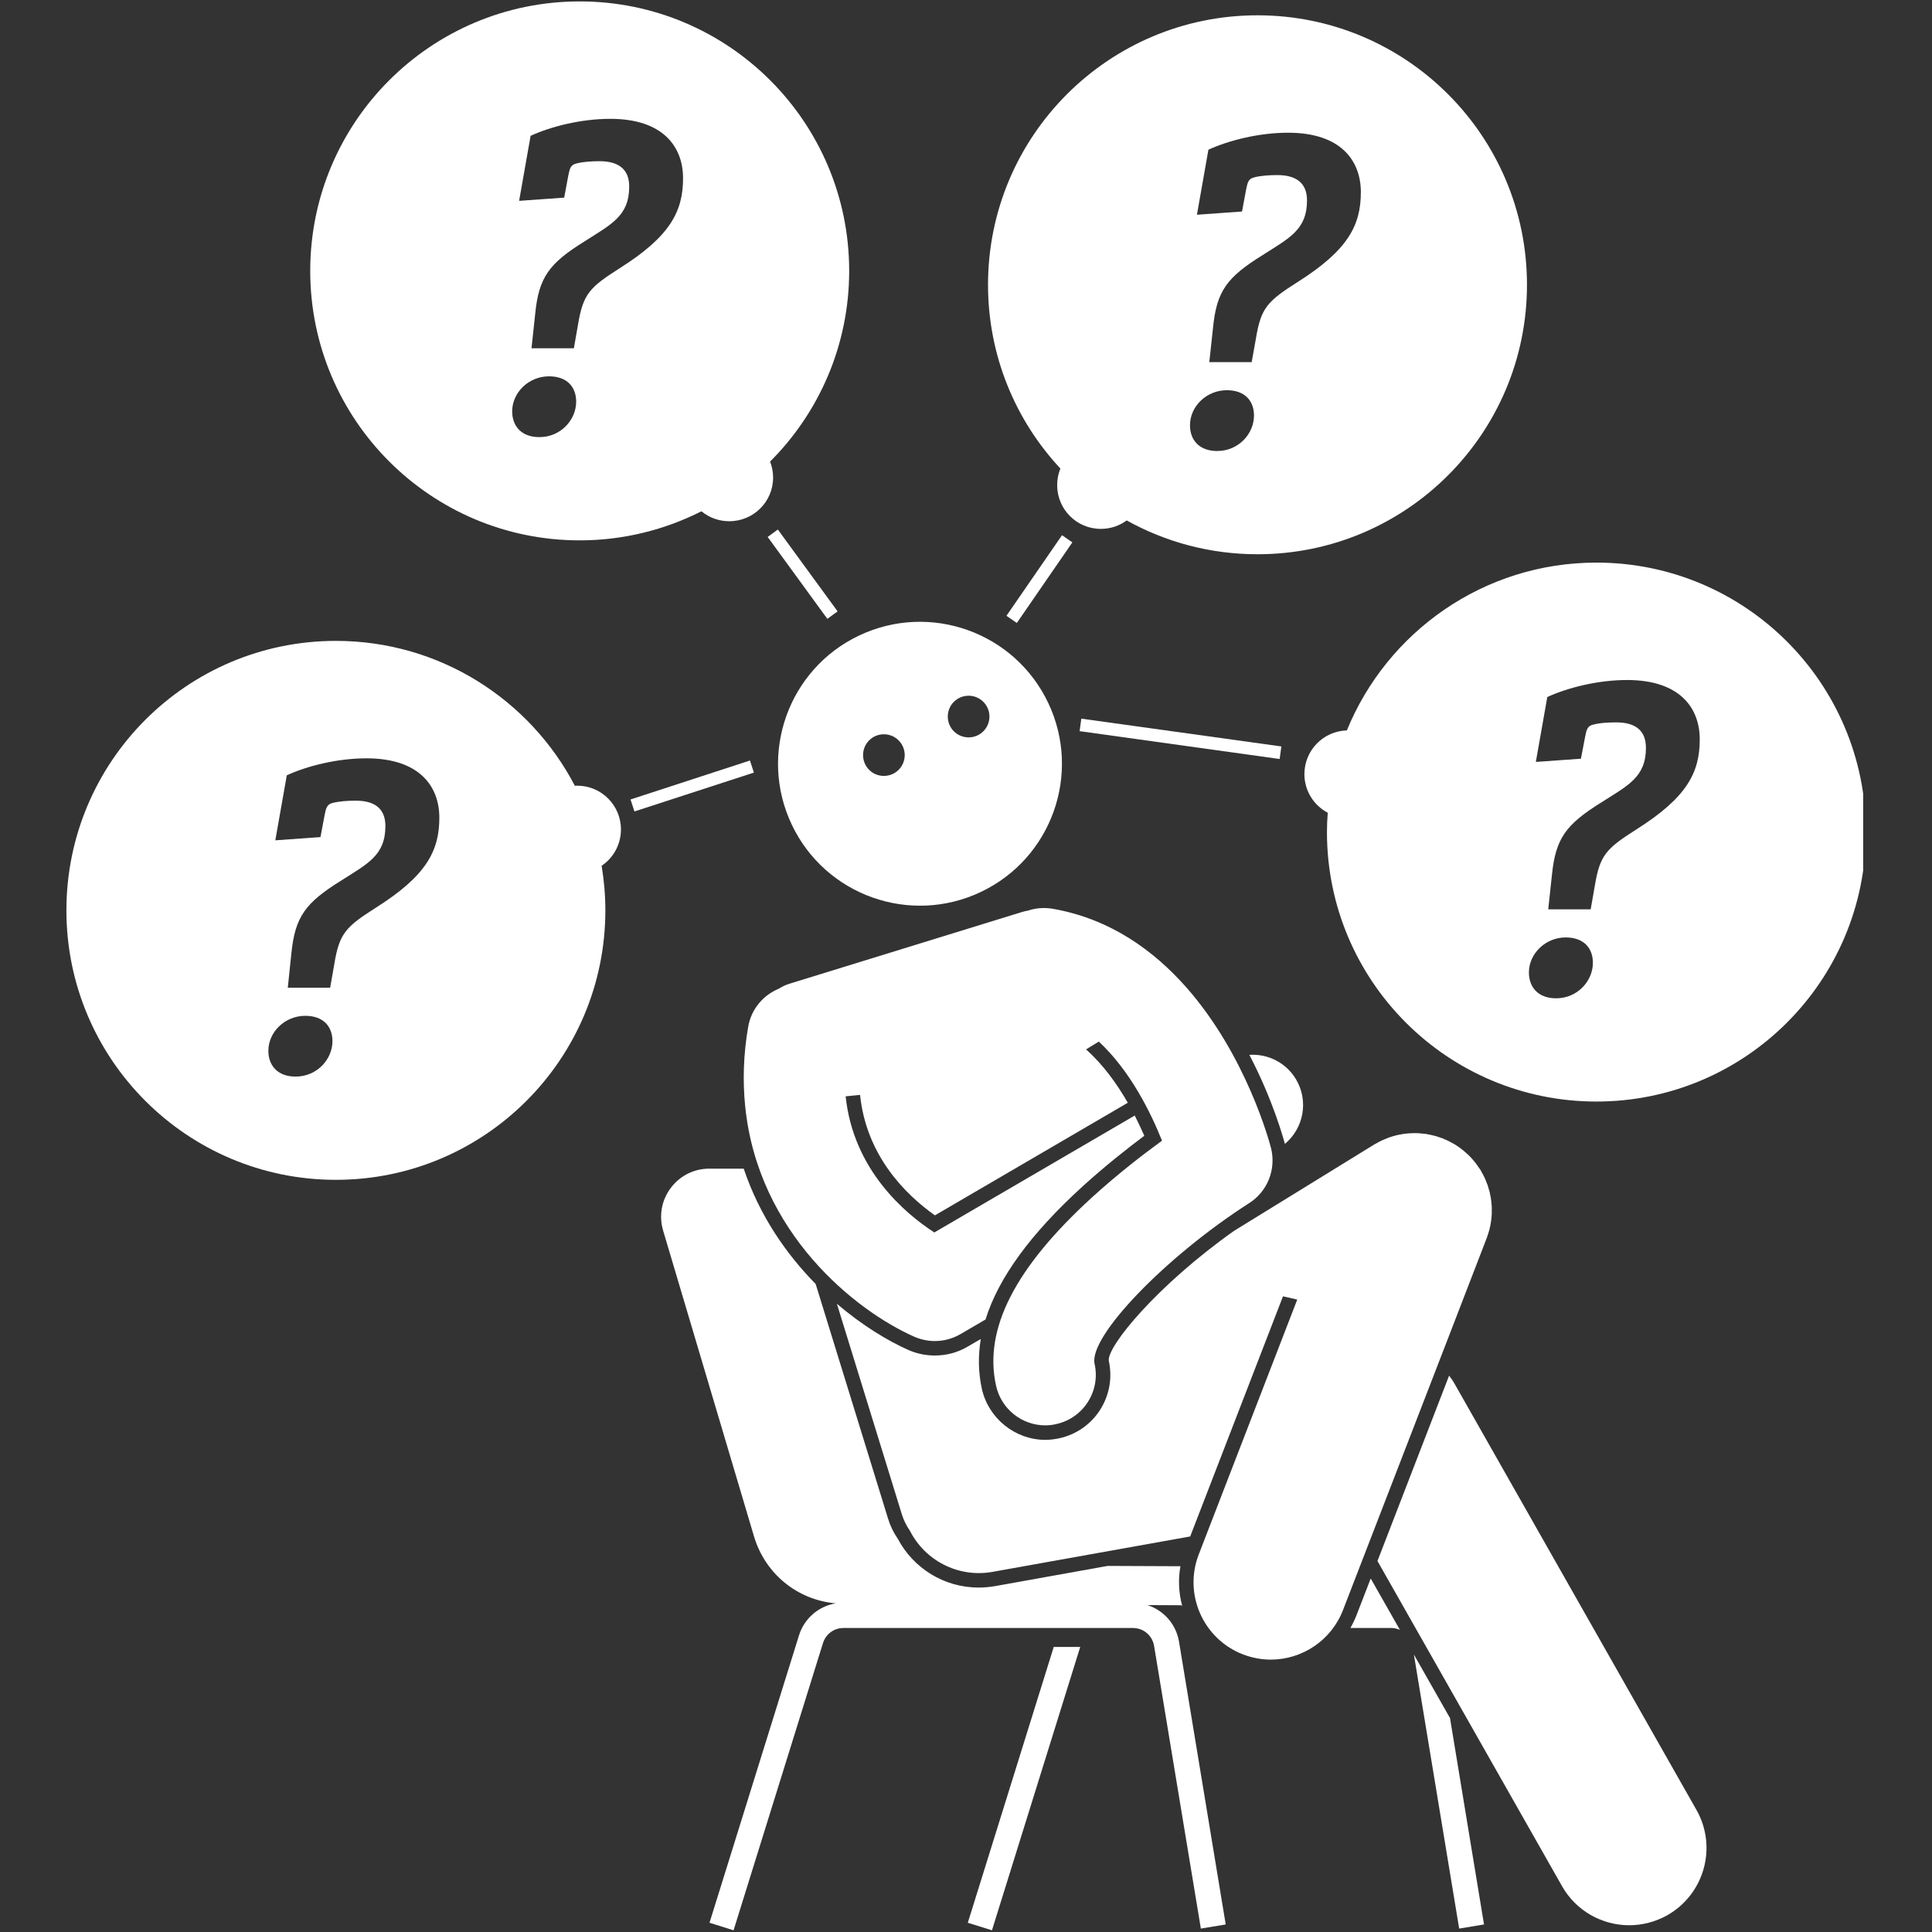
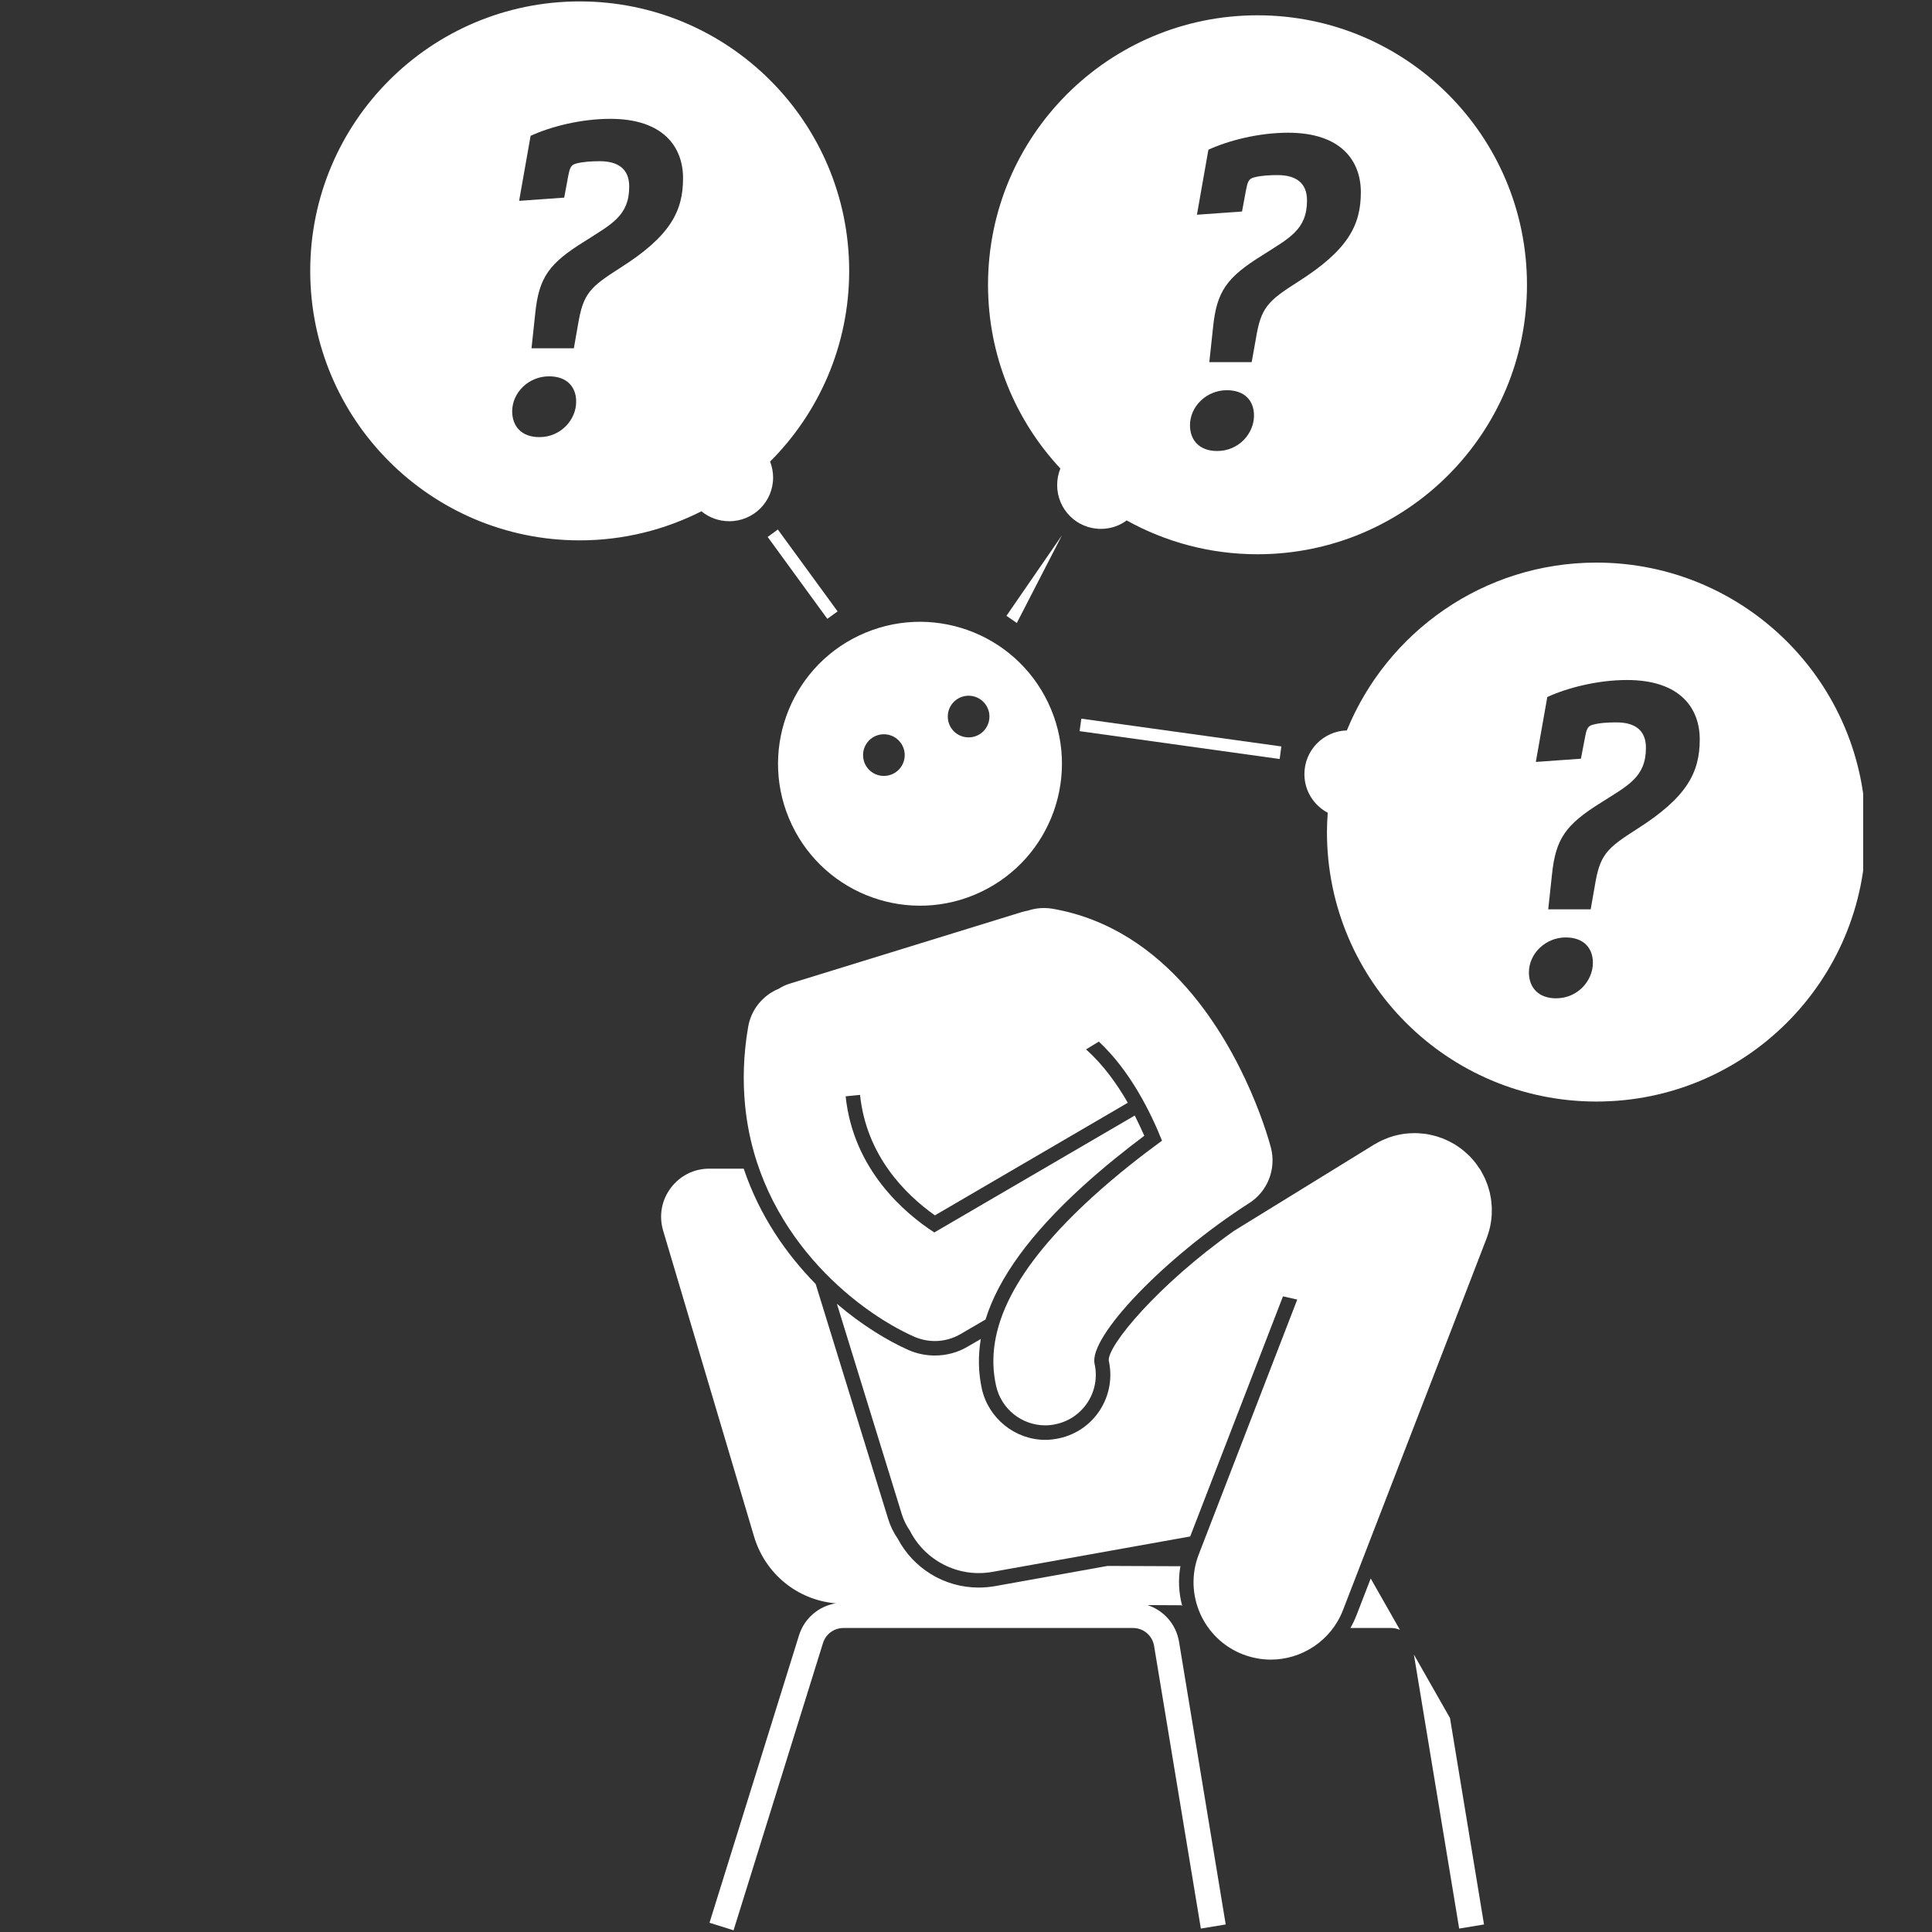
<svg xmlns="http://www.w3.org/2000/svg" width="100" zoomAndPan="magnify" viewBox="0 0 75 75" height="100" preserveAspectRatio="xMidYMid meet" version="1.2">
  <rect x="0" y="0" width="75" height="75" fill="#333333" stroke="none" />
  <defs>
    <clipPath id="cb0039ce25">
      <path d="M 50 21 L 72.328 21 L 72.328 43 L 50 43 Z M 50 21 " />
    </clipPath>
    <clipPath id="237ccb3417">
      <path d="M 2.578 24 L 25 24 L 25 46 L 2.578 46 Z M 2.578 24 " />
    </clipPath>
  </defs>
  <g id="8829509a11">
    <path style=" stroke:none;fill-rule:nonzero;fill:#ffffff;fill-opacity:1;" d="M 56.645 74.867 L 57.609 74.707 L 56.289 66.695 L 54.887 64.23 Z M 56.645 74.867 " />
-     <path style=" stroke:none;fill-rule:nonzero;fill:#ffffff;fill-opacity:1;" d="M 37.57 74.641 L 38.508 74.934 L 41.934 63.934 L 40.906 63.934 Z M 37.57 74.641 " />
    <path style=" stroke:none;fill-rule:nonzero;fill:#ffffff;fill-opacity:1;" d="M 53.211 61.277 L 52.656 62.711 C 52.59 62.879 52.512 63.043 52.422 63.199 L 54.016 63.199 C 54.133 63.199 54.242 63.227 54.344 63.27 Z M 53.211 61.277 " />
    <path style=" stroke:none;fill-rule:nonzero;fill:#ffffff;fill-opacity:1;" d="M 44.543 62.309 L 45.863 62.316 C 45.875 62.328 45.887 62.336 45.895 62.348 C 45.758 61.844 45.73 61.316 45.824 60.801 L 42.996 60.789 L 38.625 61.574 C 38.418 61.609 38.203 61.629 37.992 61.629 C 36.645 61.629 35.453 60.875 34.852 59.734 C 34.688 59.5 34.559 59.234 34.473 58.949 L 31.664 49.844 C 30.523 48.684 29.484 47.191 28.871 45.367 L 27.535 45.367 C 26.938 45.367 26.395 45.641 26.039 46.117 C 25.68 46.594 25.574 47.195 25.742 47.77 L 29.27 59.641 C 29.703 61.098 30.957 62.113 32.445 62.242 C 31.777 62.352 31.223 62.824 31.016 63.488 L 27.543 74.641 L 28.477 74.934 L 31.949 63.781 C 32.059 63.434 32.375 63.199 32.742 63.199 L 43.984 63.199 C 44.391 63.199 44.734 63.492 44.801 63.891 L 46.617 74.867 L 47.582 74.707 L 45.77 63.734 C 45.656 63.047 45.172 62.512 44.543 62.309 Z M 44.543 62.309 " />
    <path style=" stroke:none;fill-rule:nonzero;fill:#ffffff;fill-opacity:1;" d="M 38.078 34.625 C 40.828 33.32 41.996 30.031 40.691 27.285 C 39.383 24.535 36.098 23.367 33.348 24.672 C 30.602 25.977 29.43 29.266 30.738 32.016 C 32.043 34.762 35.332 35.93 38.078 34.625 Z M 37.602 27.008 C 38.047 27.008 38.41 27.371 38.41 27.816 C 38.41 28.266 38.047 28.625 37.602 28.625 C 37.152 28.625 36.793 28.266 36.793 27.816 C 36.793 27.371 37.152 27.008 37.602 27.008 Z M 34.312 28.504 C 34.758 28.504 35.121 28.867 35.121 29.312 C 35.121 29.762 34.758 30.121 34.312 30.121 C 33.863 30.121 33.504 29.762 33.504 29.312 C 33.504 28.867 33.863 28.504 34.312 28.504 Z M 34.312 28.504 " />
-     <path style=" stroke:none;fill-rule:nonzero;fill:#ffffff;fill-opacity:1;" d="M 56.48 53.742 C 56.414 53.621 56.336 53.508 56.254 53.402 L 53.473 60.598 L 60.637 73.219 C 61.188 74.191 62.203 74.738 63.246 74.738 C 63.75 74.738 64.258 74.609 64.727 74.348 C 66.168 73.527 66.672 71.695 65.855 70.258 Z M 56.48 53.742 " />
    <path style=" stroke:none;fill-rule:nonzero;fill:#ffffff;fill-opacity:1;" d="M 43.043 52.824 C 43.188 53.477 43.07 54.152 42.711 54.723 C 42.348 55.293 41.789 55.684 41.129 55.832 C 40.949 55.871 40.762 55.895 40.578 55.895 C 39.406 55.895 38.375 55.062 38.117 53.922 C 37.977 53.285 37.965 52.641 38.074 51.98 L 37.562 52.277 C 37.18 52.504 36.738 52.621 36.293 52.621 C 35.938 52.621 35.598 52.551 35.273 52.41 C 34.461 52.051 33.469 51.449 32.488 50.613 L 35.008 58.781 C 35.082 59.02 35.191 59.234 35.324 59.426 C 35.906 60.574 37.191 61.258 38.527 61.02 L 46.203 59.645 L 49.805 50.324 L 50.359 50.449 L 46.535 60.344 C 45.938 61.887 46.707 63.625 48.25 64.223 C 48.609 64.359 48.973 64.426 49.332 64.426 C 50.535 64.426 51.672 63.695 52.133 62.508 L 56.285 51.766 L 57.711 48.07 C 57.719 48.051 57.723 48.035 57.73 48.016 C 57.75 47.965 57.766 47.914 57.781 47.863 C 57.793 47.816 57.809 47.77 57.82 47.727 C 57.832 47.68 57.84 47.633 57.852 47.59 C 57.859 47.535 57.871 47.484 57.879 47.434 C 57.887 47.391 57.891 47.352 57.895 47.309 C 57.898 47.254 57.906 47.199 57.91 47.141 C 57.91 47.102 57.91 47.059 57.91 47.016 C 57.91 46.961 57.914 46.91 57.91 46.855 C 57.91 46.809 57.902 46.762 57.898 46.715 C 57.895 46.668 57.891 46.617 57.883 46.57 C 57.879 46.52 57.867 46.465 57.855 46.414 C 57.848 46.371 57.84 46.328 57.832 46.289 C 57.816 46.234 57.801 46.184 57.785 46.129 C 57.773 46.09 57.762 46.047 57.75 46.008 C 57.73 45.957 57.711 45.91 57.691 45.863 C 57.676 45.816 57.656 45.773 57.637 45.73 C 57.617 45.688 57.594 45.648 57.574 45.605 C 57.547 45.555 57.523 45.508 57.496 45.461 C 57.484 45.445 57.477 45.43 57.469 45.414 C 57.457 45.391 57.441 45.371 57.426 45.352 C 57.395 45.305 57.363 45.258 57.328 45.211 C 57.305 45.176 57.277 45.141 57.25 45.109 C 57.215 45.066 57.18 45.023 57.145 44.984 C 57.113 44.949 57.082 44.918 57.051 44.883 C 57.016 44.848 56.977 44.812 56.938 44.777 C 56.906 44.746 56.867 44.715 56.832 44.684 C 56.793 44.652 56.754 44.621 56.715 44.59 C 56.676 44.562 56.637 44.531 56.594 44.504 C 56.555 44.477 56.516 44.453 56.477 44.426 C 56.43 44.398 56.387 44.375 56.34 44.352 C 56.301 44.328 56.258 44.309 56.219 44.289 C 56.168 44.262 56.117 44.242 56.07 44.223 C 56.043 44.211 56.02 44.199 55.996 44.188 C 55.977 44.18 55.957 44.176 55.941 44.172 C 55.891 44.152 55.844 44.137 55.793 44.121 C 55.746 44.105 55.699 44.094 55.648 44.082 C 55.605 44.07 55.562 44.062 55.52 44.051 C 55.465 44.039 55.414 44.031 55.359 44.02 C 55.32 44.016 55.281 44.012 55.242 44.008 C 55.184 44 55.125 43.996 55.066 43.992 C 55.027 43.988 54.988 43.992 54.949 43.988 C 54.891 43.988 54.836 43.988 54.781 43.992 C 54.734 43.992 54.691 43.996 54.645 44 C 54.594 44.008 54.547 44.012 54.496 44.016 C 54.445 44.023 54.395 44.035 54.344 44.043 C 54.301 44.055 54.258 44.059 54.215 44.07 C 54.164 44.082 54.109 44.098 54.059 44.113 C 54.016 44.125 53.977 44.141 53.934 44.152 C 53.887 44.168 53.836 44.191 53.789 44.211 C 53.746 44.227 53.703 44.246 53.656 44.266 C 53.617 44.285 53.574 44.305 53.531 44.328 C 53.484 44.352 53.438 44.379 53.391 44.406 C 53.375 44.414 53.355 44.422 53.34 44.434 L 47.906 47.781 C 44.945 49.875 42.973 52.258 43.043 52.824 Z M 43.043 52.824 " />
-     <path style=" stroke:none;fill-rule:nonzero;fill:#ffffff;fill-opacity:1;" d="M 50.32 41.914 C 49.934 41.25 49.215 40.902 48.5 40.949 C 49.41 42.691 49.816 44.172 49.879 44.406 C 50.602 43.805 50.809 42.754 50.32 41.914 Z M 50.32 41.914 " />
    <path style=" stroke:none;fill-rule:nonzero;fill:#ffffff;fill-opacity:1;" d="M 35.5 51.895 C 35.754 52.004 36.023 52.059 36.293 52.059 C 36.633 52.059 36.977 51.969 37.281 51.793 L 38.258 51.223 C 38.762 49.602 40.008 47.895 42.023 46.059 C 42.883 45.277 43.754 44.59 44.422 44.09 C 44.312 43.844 44.188 43.578 44.051 43.305 L 36.27 47.844 C 35.113 47.094 33.125 45.402 32.828 42.559 L 33.387 42.504 C 33.633 44.863 35.141 46.363 36.293 47.18 L 43.781 42.809 C 43.359 42.074 42.82 41.324 42.16 40.738 L 42.656 40.434 C 43.875 41.57 44.668 43.176 45.109 44.281 C 44.359 44.828 43.371 45.59 42.402 46.473 C 39.398 49.211 38.176 51.605 38.668 53.797 C 38.871 54.711 39.68 55.332 40.578 55.332 C 40.719 55.332 40.863 55.316 41.008 55.281 C 42.062 55.047 42.727 54 42.492 52.945 C 42.254 51.891 45.23 48.797 48.496 46.703 C 49.207 46.25 49.547 45.387 49.34 44.566 C 49.285 44.352 48.391 40.988 46.062 38.34 C 44.789 36.895 43.09 35.664 40.859 35.277 C 40.531 35.223 40.207 35.25 39.914 35.348 C 39.836 35.363 39.758 35.379 39.68 35.402 L 30.637 38.191 C 30.488 38.238 30.355 38.305 30.23 38.383 C 29.625 38.633 29.16 39.176 29.043 39.867 C 28.855 40.957 28.832 41.977 28.926 42.926 C 29.414 47.859 33.207 50.883 35.5 51.895 Z M 35.5 51.895 " />
    <path style=" stroke:none;fill-rule:nonzero;fill:#ffffff;fill-opacity:1;" d="M 59.277 11.055 C 59.277 5.277 54.594 0.594 48.816 0.594 C 43.039 0.594 38.355 5.277 38.355 11.055 C 38.355 13.812 39.422 16.32 41.164 18.188 C 41.082 18.387 41.039 18.605 41.039 18.832 C 41.039 19.773 41.797 20.531 42.734 20.531 C 43.113 20.531 43.457 20.41 43.738 20.203 C 45.242 21.039 46.973 21.516 48.816 21.516 C 54.594 21.516 59.277 16.832 59.277 11.055 Z M 47.25 17.508 C 46.551 17.508 46.195 17.078 46.195 16.508 C 46.195 15.773 46.84 15.148 47.625 15.148 C 48.324 15.148 48.68 15.559 48.68 16.133 C 48.68 16.828 48.09 17.508 47.25 17.508 Z M 50.379 10.945 C 49.199 11.695 48.949 11.949 48.754 13.145 L 48.59 14.059 L 46.945 14.059 L 47.09 12.715 C 47.23 11.305 47.625 10.766 49.004 9.91 C 50.039 9.246 50.738 8.926 50.738 7.781 C 50.738 7.082 50.289 6.797 49.594 6.797 C 49.289 6.797 48.949 6.816 48.68 6.887 C 48.465 6.941 48.43 7.082 48.375 7.352 L 48.215 8.211 L 46.465 8.336 L 46.91 5.812 C 47.68 5.457 48.859 5.152 50.004 5.152 C 52.059 5.152 52.828 6.242 52.828 7.461 C 52.828 8.746 52.328 9.711 50.379 10.945 Z M 50.379 10.945 " />
    <g clip-rule="nonzero" clip-path="url(#cb0039ce25)">
      <path style=" stroke:none;fill-rule:nonzero;fill:#ffffff;fill-opacity:1;" d="M 61.973 21.84 C 57.594 21.84 53.844 24.535 52.285 28.355 C 51.371 28.379 50.637 29.129 50.637 30.051 C 50.637 30.703 51.004 31.266 51.543 31.551 C 51.523 31.801 51.512 32.047 51.512 32.301 C 51.512 38.078 56.195 42.762 61.973 42.762 C 67.75 42.762 72.434 38.078 72.434 32.301 C 72.434 26.523 67.75 21.84 61.973 21.84 Z M 60.406 38.754 C 59.711 38.754 59.352 38.324 59.352 37.75 C 59.352 37.02 59.996 36.391 60.781 36.391 C 61.48 36.391 61.836 36.805 61.836 37.375 C 61.836 38.074 61.246 38.754 60.406 38.754 Z M 63.535 32.191 C 62.355 32.941 62.105 33.191 61.91 34.391 L 61.75 35.301 L 60.102 35.301 L 60.246 33.961 C 60.391 32.547 60.781 32.012 62.16 31.152 C 63.195 30.492 63.895 30.172 63.895 29.027 C 63.895 28.328 63.445 28.043 62.75 28.043 C 62.445 28.043 62.105 28.059 61.836 28.133 C 61.625 28.184 61.586 28.328 61.535 28.598 L 61.371 29.453 L 59.621 29.578 L 60.066 27.059 C 60.836 26.703 62.016 26.398 63.16 26.398 C 65.219 26.398 65.984 27.488 65.984 28.703 C 65.984 29.992 65.484 30.957 63.535 32.191 Z M 63.535 32.191 " />
    </g>
    <path style=" stroke:none;fill-rule:nonzero;fill:#ffffff;fill-opacity:1;" d="M 22.504 20.977 C 24.203 20.977 25.809 20.566 27.23 19.848 C 27.523 20.09 27.902 20.234 28.312 20.234 C 29.25 20.234 30.012 19.477 30.012 18.539 C 30.012 18.32 29.969 18.109 29.895 17.918 C 31.789 16.027 32.965 13.406 32.965 10.516 C 32.965 4.738 28.281 0.055 22.504 0.055 C 16.727 0.055 12.043 4.738 12.043 10.516 C 12.043 16.293 16.727 20.977 22.504 20.977 Z M 20.598 5.273 C 21.367 4.918 22.547 4.613 23.691 4.613 C 25.746 4.613 26.516 5.703 26.516 6.918 C 26.516 8.207 26.016 9.172 24.066 10.406 C 22.887 11.156 22.637 11.406 22.438 12.605 L 22.277 13.52 L 20.633 13.52 L 20.777 12.176 C 20.918 10.766 21.312 10.227 22.691 9.371 C 23.727 8.707 24.426 8.387 24.426 7.242 C 24.426 6.543 23.977 6.258 23.281 6.258 C 22.977 6.258 22.637 6.277 22.367 6.348 C 22.152 6.402 22.117 6.543 22.062 6.812 L 21.902 7.672 L 20.152 7.797 Z M 21.312 14.609 C 22.012 14.609 22.367 15.02 22.367 15.594 C 22.367 16.289 21.777 16.969 20.938 16.969 C 20.238 16.969 19.883 16.539 19.883 15.969 C 19.883 15.234 20.527 14.609 21.312 14.609 Z M 21.312 14.609 " />
    <g clip-rule="nonzero" clip-path="url(#237ccb3417)">
-       <path style=" stroke:none;fill-rule:nonzero;fill:#ffffff;fill-opacity:1;" d="M 22.406 30.5 C 22.375 30.5 22.348 30.504 22.316 30.504 C 20.57 27.16 17.07 24.879 13.039 24.879 C 7.262 24.879 2.578 29.562 2.578 35.34 C 2.578 41.117 7.262 45.801 13.039 45.801 C 18.816 45.801 23.5 41.117 23.5 35.34 C 23.5 34.75 23.449 34.172 23.355 33.609 C 23.809 33.305 24.105 32.785 24.105 32.199 C 24.105 31.262 23.348 30.5 22.406 30.5 Z M 11.473 41.793 C 10.777 41.793 10.418 41.363 10.418 40.793 C 10.418 40.059 11.062 39.434 11.852 39.434 C 12.547 39.434 12.906 39.844 12.906 40.418 C 12.906 41.113 12.316 41.793 11.473 41.793 Z M 14.602 35.23 C 13.422 35.98 13.172 36.23 12.977 37.43 L 12.816 38.344 L 11.172 38.344 L 11.312 37 C 11.457 35.59 11.852 35.051 13.227 34.195 C 14.266 33.531 14.961 33.211 14.961 32.066 C 14.961 31.367 14.516 31.082 13.816 31.082 C 13.512 31.082 13.172 31.102 12.906 31.172 C 12.691 31.227 12.656 31.367 12.602 31.637 L 12.441 32.496 L 10.688 32.621 L 11.133 30.098 C 11.902 29.742 13.082 29.438 14.227 29.438 C 16.285 29.438 17.055 30.527 17.055 31.742 C 17.055 33.031 16.551 33.996 14.602 35.23 Z M 14.602 35.23 " />
-     </g>
+       </g>
    <path style=" stroke:none;fill-rule:nonzero;fill:#ffffff;fill-opacity:1;" d="M 29.801 20.844 L 30.195 20.555 L 32.516 23.734 L 32.117 24.023 Z M 29.801 20.844 " />
-     <path style=" stroke:none;fill-rule:nonzero;fill:#ffffff;fill-opacity:1;" d="M 24.477 31.035 L 29.113 29.523 L 29.266 29.992 L 24.629 31.5 Z M 24.477 31.035 " />
    <path style=" stroke:none;fill-rule:nonzero;fill:#ffffff;fill-opacity:1;" d="M 41.91 28.383 L 41.977 27.898 L 49.742 28.977 L 49.676 29.465 Z M 41.91 28.383 " />
-     <path style=" stroke:none;fill-rule:nonzero;fill:#ffffff;fill-opacity:1;" d="M 39.07 23.906 L 41.227 20.777 L 41.629 21.055 L 39.473 24.184 Z M 39.07 23.906 " />
+     <path style=" stroke:none;fill-rule:nonzero;fill:#ffffff;fill-opacity:1;" d="M 39.07 23.906 L 41.227 20.777 L 39.473 24.184 Z M 39.07 23.906 " />
  </g>
</svg>